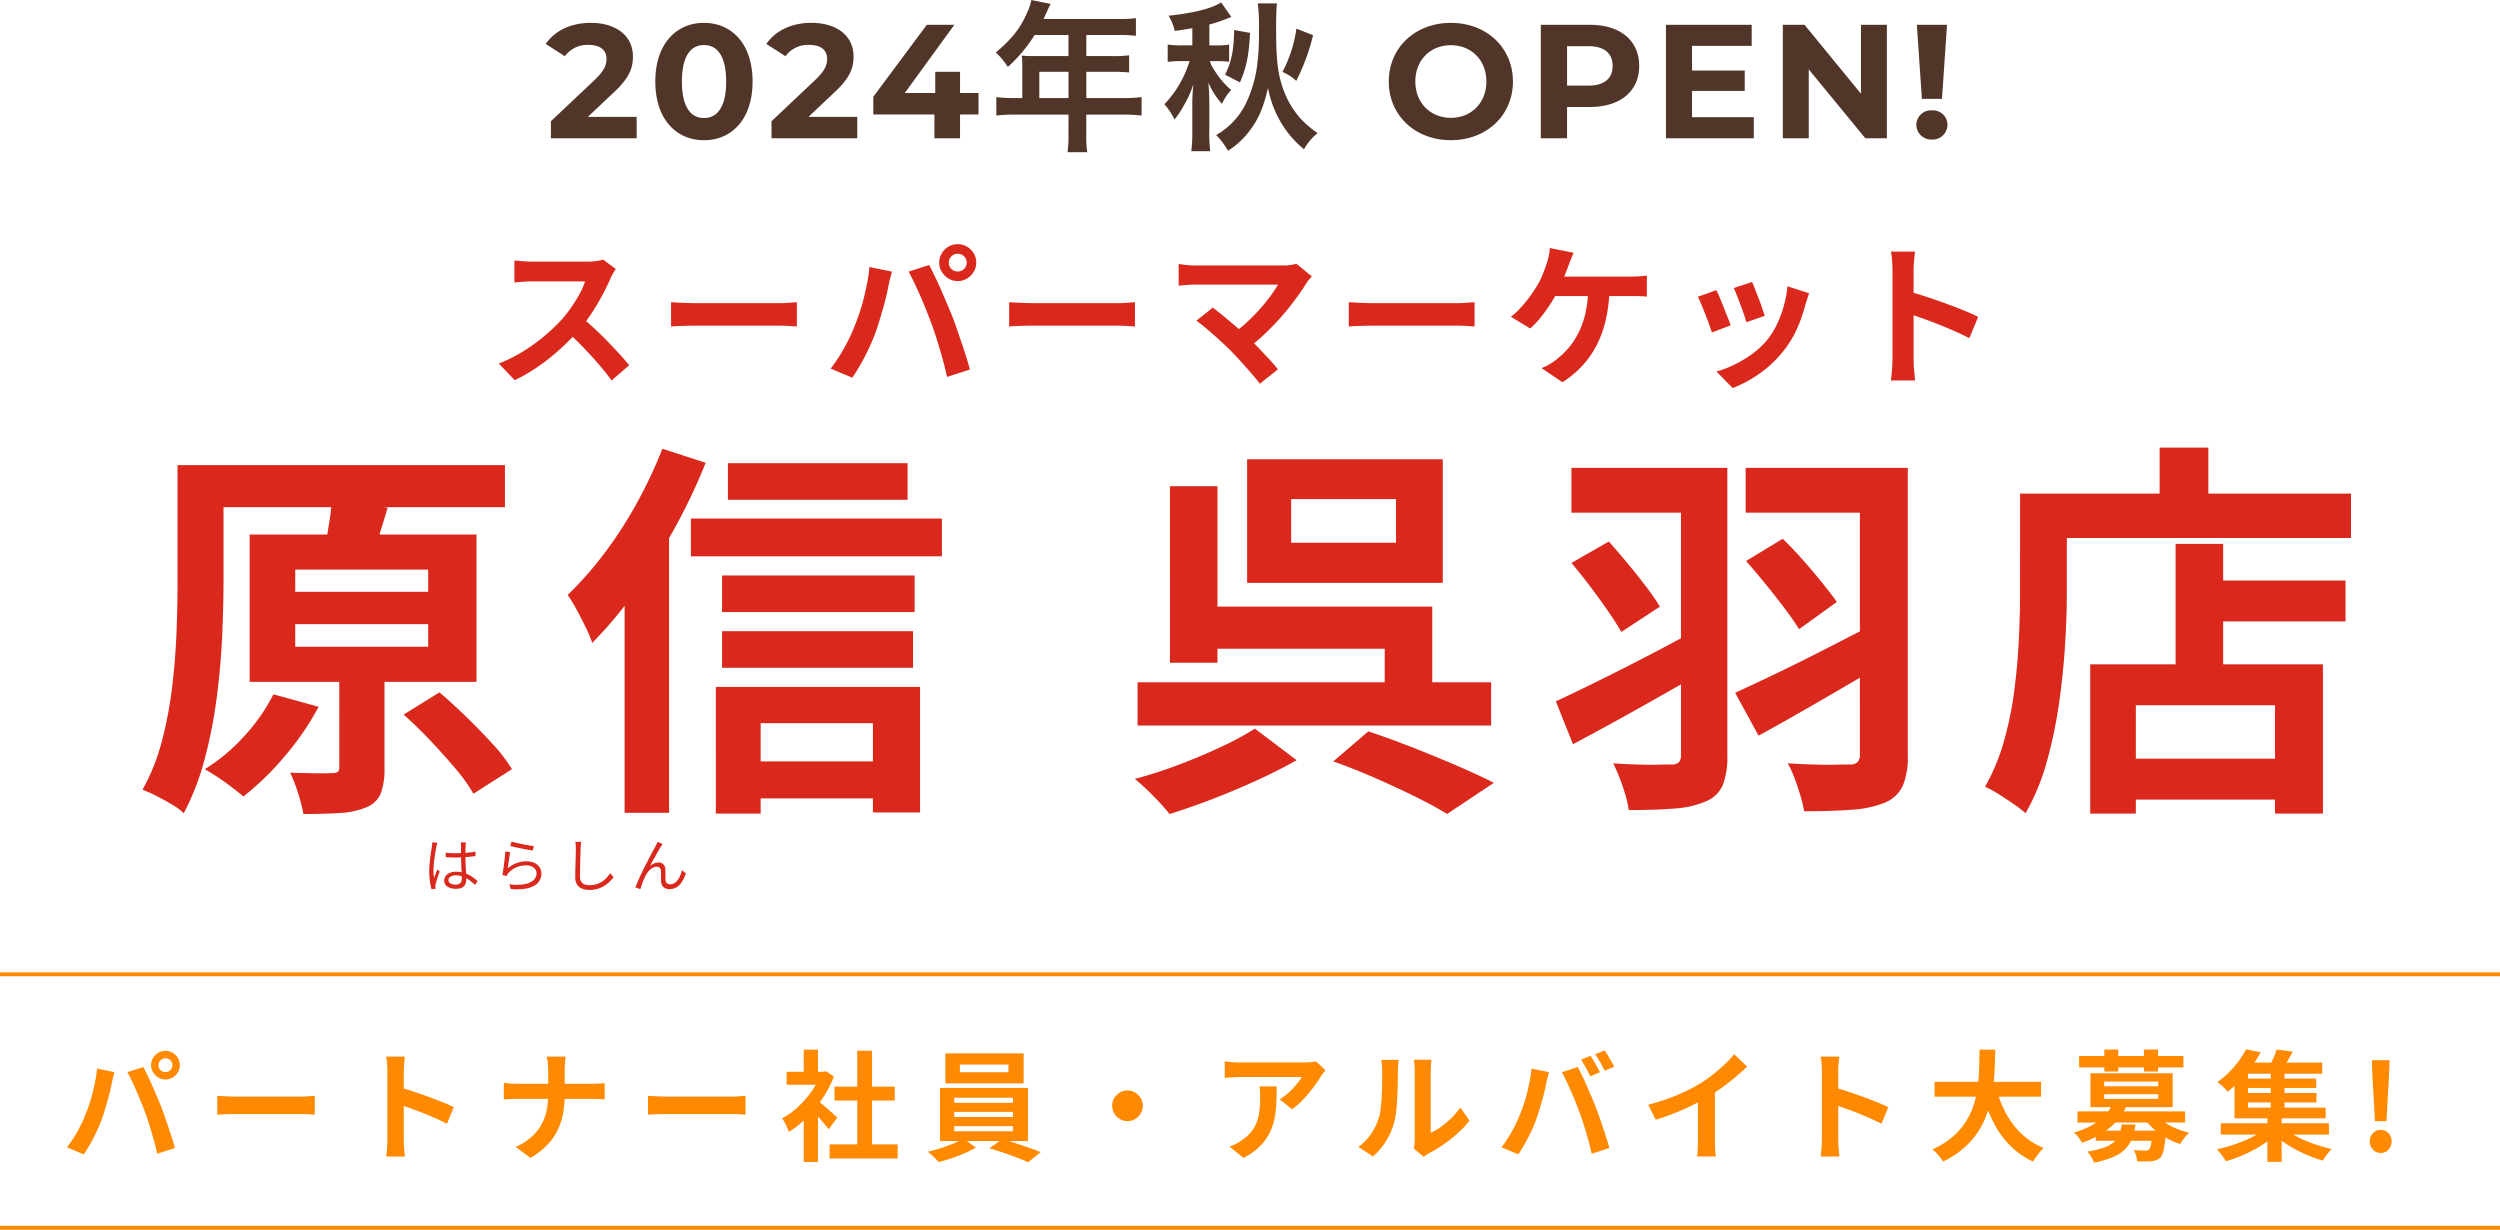
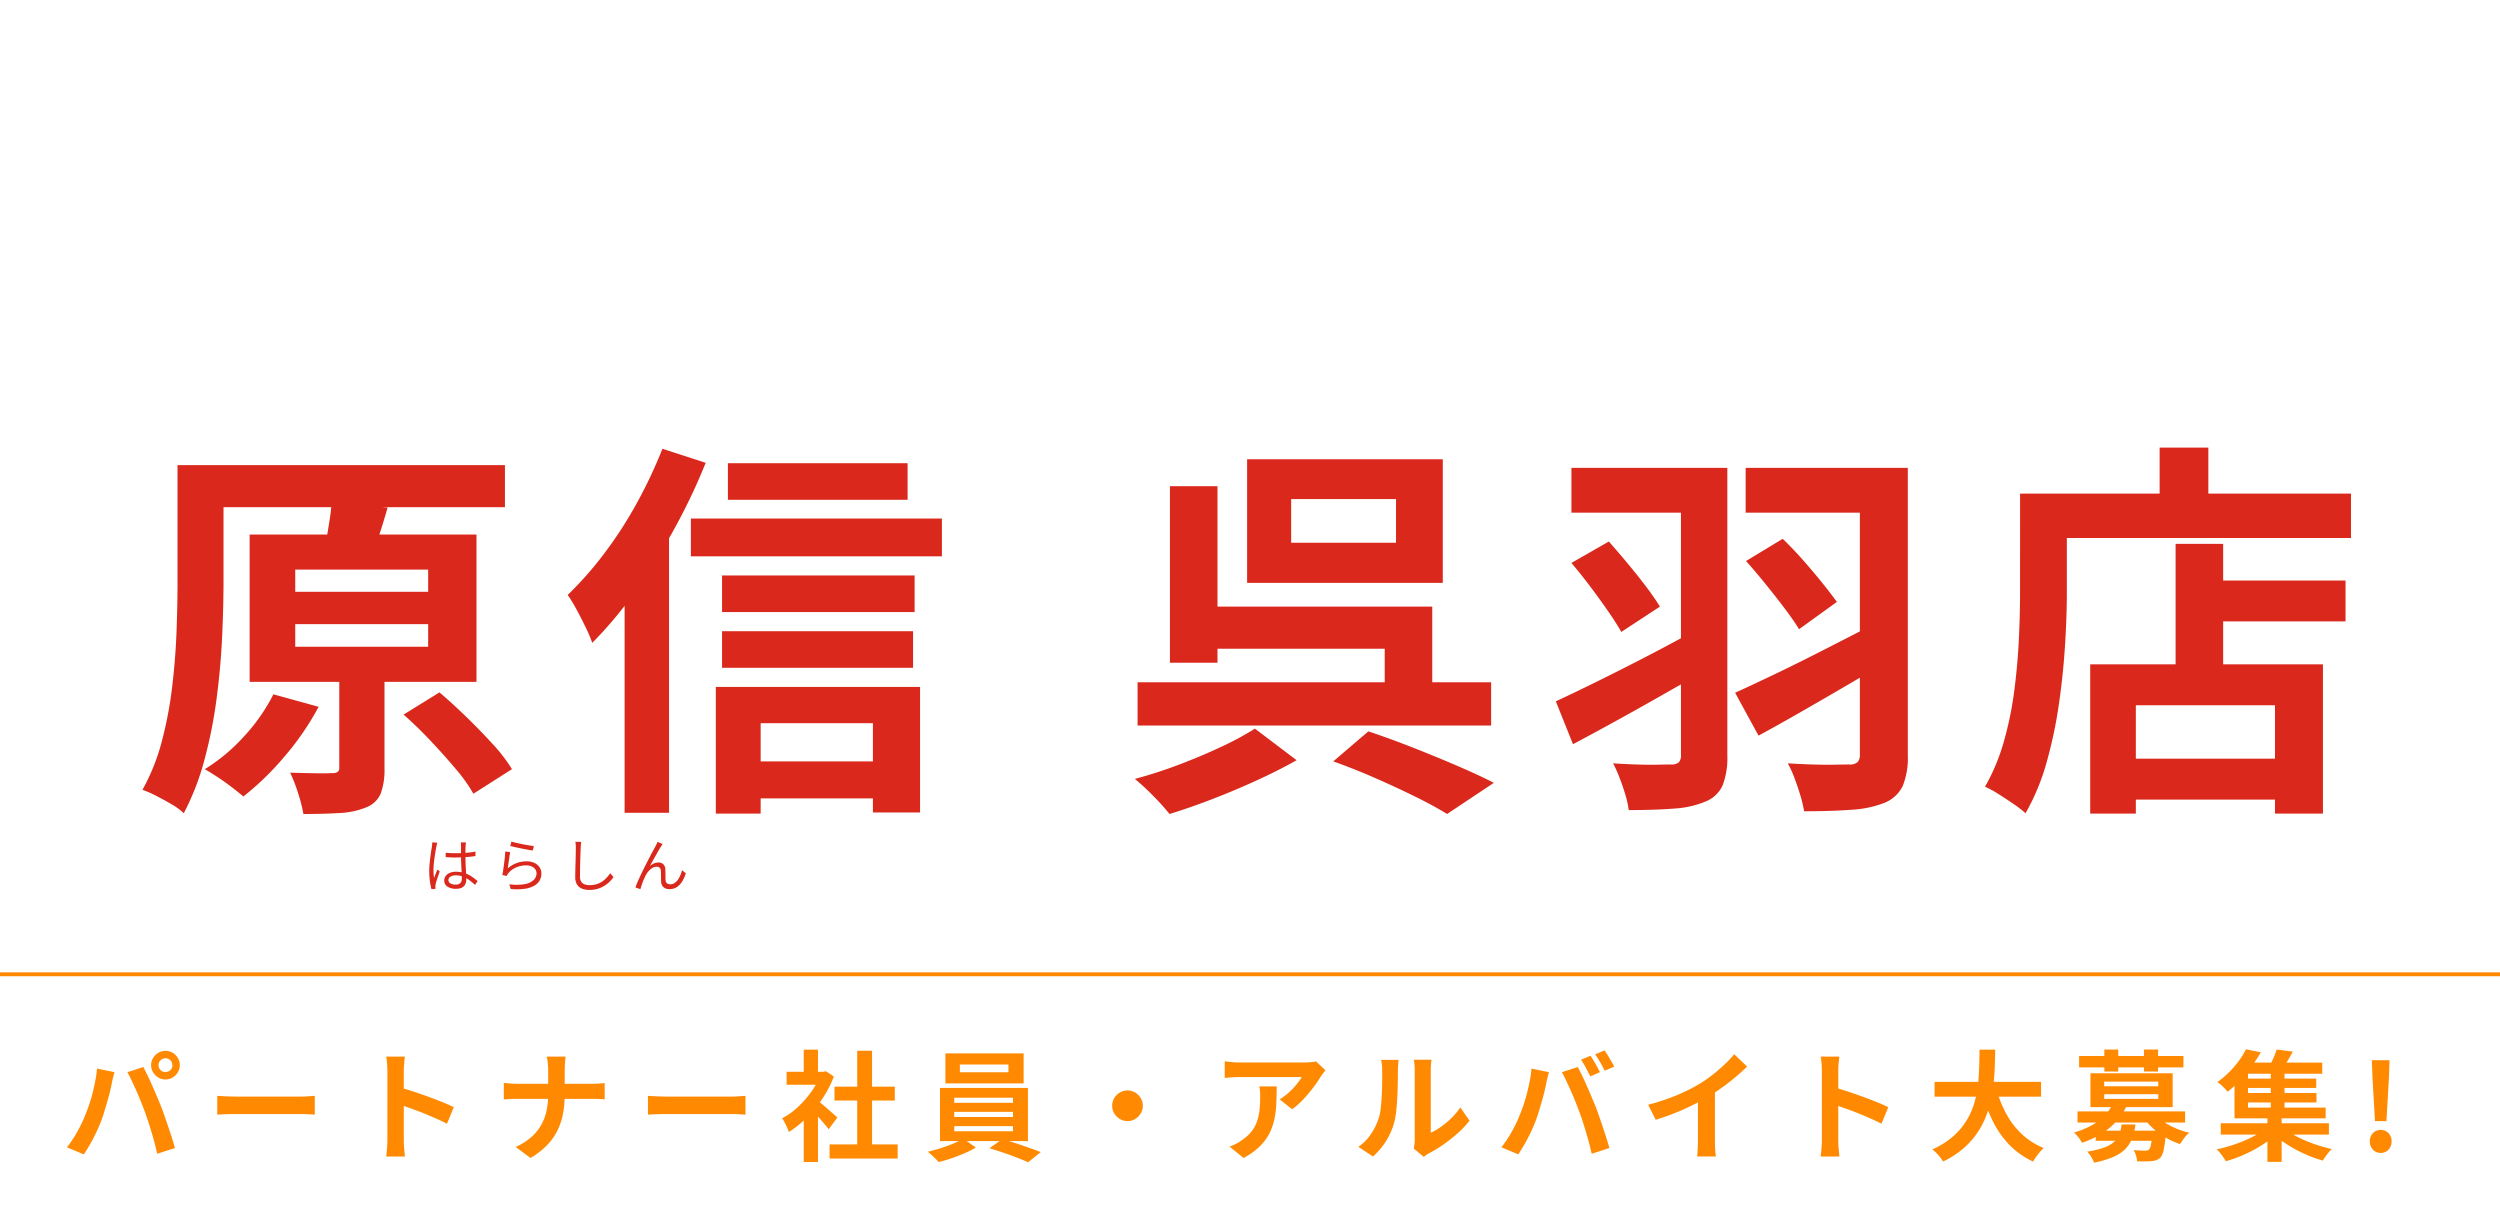
<svg xmlns="http://www.w3.org/2000/svg" width="647.779" height="318.645" viewBox="0 0 647.779 318.645">
  <defs>
    <style>.a{fill:#da291c;}.b{fill:#ff8901;}.c{fill:#513529;}</style>
  </defs>
  <g transform="translate(-7257 -1179.174)">
-     <path class="a" d="M-162.44-27.12q-.24.36-.7,1.12a8.54,8.54,0,0,0-.7,1.4q-.84,1.88-2.06,4.2t-2.76,4.66a46.112,46.112,0,0,1-3.26,4.38,66.721,66.721,0,0,1-4.94,4.98,54.121,54.121,0,0,1-5.68,4.52,43.552,43.552,0,0,1-6.1,3.54l-4.12-4.32a37.211,37.211,0,0,0,6.28-3.12,46.906,46.906,0,0,0,5.64-4.08,46.691,46.691,0,0,0,4.48-4.28,35.965,35.965,0,0,0,2.5-3.24,38.16,38.16,0,0,0,2.1-3.42,17.339,17.339,0,0,0,1.36-3.14h-13.56q-.84,0-1.76.06t-1.74.12q-.82.06-1.26.1v-5.68q.6.04,1.48.12t1.78.12q.9.04,1.5.04h14.12a16.877,16.877,0,0,0,2.42-.16,10.4,10.4,0,0,0,1.7-.36Zm-8.96,12.44q1.56,1.24,3.32,2.88t3.48,3.4q1.72,1.76,3.18,3.38t2.46,2.82l-4.56,3.96Q-165-.28-166.9-2.48t-4-4.38Q-173-9.04-175.16-11Zm23.28-3.84,1.84.1q1.12.06,2.34.1t2.26.04h21.48q1.4,0,2.64-.1t2.04-.14v6.28l-2.04-.12q-1.36-.08-2.64-.08h-21.48q-1.72,0-3.52.06t-2.92.14Zm71.96-10.24a2.17,2.17,0,0,0,.68,1.62,2.269,2.269,0,0,0,1.64.66,2.269,2.269,0,0,0,1.64-.66,2.17,2.17,0,0,0,.68-1.62,2.235,2.235,0,0,0-.68-1.64,2.235,2.235,0,0,0-1.64-.68,2.235,2.235,0,0,0-1.64.68A2.235,2.235,0,0,0-76.16-28.76Zm-2.48,0a4.616,4.616,0,0,1,.66-2.42,4.943,4.943,0,0,1,1.74-1.74,4.619,4.619,0,0,1,2.4-.64,4.619,4.619,0,0,1,2.4.64,4.943,4.943,0,0,1,1.74,1.74,4.616,4.616,0,0,1,.66,2.42,4.441,4.441,0,0,1-.66,2.36,5.171,5.171,0,0,1-1.74,1.74,4.512,4.512,0,0,1-2.4.66,4.512,4.512,0,0,1-2.4-.66,5.171,5.171,0,0,1-1.74-1.74A4.441,4.441,0,0,1-78.64-28.76Zm-21.88,16.32q.68-1.68,1.3-3.54t1.1-3.84q.48-1.98.86-3.94a36.151,36.151,0,0,0,.54-3.88l5.84,1.2q-.16.56-.36,1.32t-.36,1.48q-.16.72-.24,1.2-.2,1.04-.56,2.52t-.84,3.14q-.48,1.66-.98,3.32t-1.02,3.06q-.72,1.92-1.7,4t-2.08,4q-1.1,1.92-2.14,3.44l-5.6-2.36a42.712,42.712,0,0,0,3.58-5.48A43.8,43.8,0,0,0-100.52-12.44Zm19.76-.84q-.6-1.6-1.32-3.4t-1.52-3.6q-.8-1.8-1.56-3.4t-1.4-2.76l5.32-1.72q.6,1.16,1.4,2.8t1.6,3.46q.8,1.82,1.56,3.62t1.36,3.24q.52,1.32,1.14,3.12t1.28,3.74q.66,1.94,1.24,3.78t.98,3.32L-76.6.84q-.52-2.36-1.2-4.8t-1.42-4.8Q-79.96-11.12-80.76-13.28Zm20.24-5.24,1.84.1q1.12.06,2.34.1t2.26.04H-32.6q1.4,0,2.64-.1t2.04-.14v6.28l-2.04-.12q-1.36-.08-2.64-.08H-54.08q-1.72,0-3.52.06t-2.92.14ZM17.92-25.2q-.44.48-.78.88a6.035,6.035,0,0,0-.58.8q-1.2,1.92-2.84,4.16t-3.64,4.52q-2,2.28-4.22,4.4A45.093,45.093,0,0,1,1.28-6.6l-3.96-3.72A31.535,31.535,0,0,0,1.1-13.34Q2.88-15,4.42-16.72t2.74-3.36q1.2-1.64,2-3H-12q-.8,0-1.7.04t-1.7.12l-1.2.12v-5.6q.52.04,1.34.16t1.7.16q.88.04,1.56.04H10.2a12.526,12.526,0,0,0,3.72-.44ZM-3.2-6.04q-.88-.88-2.02-1.94t-2.36-2.14Q-8.8-11.2-9.94-12.14T-12-13.72l4.24-3.4q.8.6,1.9,1.48t2.34,1.92Q-2.28-12.68-1-11.56t2.44,2.2Q2.76-8.08,4.18-6.6T6.9-3.72q1.3,1.4,2.22,2.6L4.44,2.6Q3.6,1.48,2.3-.02T-.44-3.12Q-1.88-4.72-3.2-6.04ZM27.48-18.52l1.84.1q1.12.06,2.34.1t2.26.04H55.4q1.4,0,2.64-.1t2.04-.14v6.28l-2.04-.12q-1.36-.08-2.64-.08H33.92q-1.72,0-3.52.06t-2.92.14Zm58.28-12.8q-.36.76-.72,1.68t-.6,1.56q-.36,1-.86,2.24t-1.04,2.5q-.54,1.26-1.1,2.3a32.669,32.669,0,0,1-1.9,3.26,40.72,40.72,0,0,1-2.42,3.32,20.761,20.761,0,0,1-2.64,2.74l-5-3.04a13.555,13.555,0,0,0,2.06-1.8q.98-1.04,1.88-2.16t1.66-2.22q.76-1.1,1.32-2.06a19.946,19.946,0,0,0,1.38-2.84q.58-1.48.94-2.6a14.706,14.706,0,0,0,.58-2.1,13.32,13.32,0,0,0,.26-2.02Zm-6.32,6.16h21.12q.8,0,2-.06a19,19,0,0,0,2.16-.22v5.48q-1.12-.12-2.3-.14t-1.86-.02H79Zm15.6,2.88a40.067,40.067,0,0,1-.92,8.14,28.363,28.363,0,0,1-2.38,6.7,24.212,24.212,0,0,1-3.78,5.42A24.967,24.967,0,0,1,82.84,2.2l-5.4-3.64a16.7,16.7,0,0,0,2.08-1.02,12.426,12.426,0,0,0,1.72-1.18,21.209,21.209,0,0,0,3.18-3.02,19.573,19.573,0,0,0,2.6-3.96,22.588,22.588,0,0,0,1.8-5.14,30.824,30.824,0,0,0,.7-6.52ZM132-23.76q.28.64.74,1.82t.98,2.52q.52,1.34.92,2.54t.64,1.88l-4.8,1.68a16.692,16.692,0,0,0-.56-1.92q-.4-1.16-.88-2.46t-.96-2.5q-.48-1.2-.84-2Zm14.76,2.92q-.32.96-.54,1.64t-.42,1.28a38.342,38.342,0,0,1-2.08,6.06,26.743,26.743,0,0,1-3.36,5.66,29.8,29.8,0,0,1-6.34,6.1,31.419,31.419,0,0,1-7.06,3.82l-4.2-4.28a27.113,27.113,0,0,0,4.64-1.78,29.889,29.889,0,0,0,4.72-2.86,20.89,20.89,0,0,0,3.92-3.72,20.712,20.712,0,0,0,2.42-3.94,28.751,28.751,0,0,0,1.76-4.76,29.618,29.618,0,0,0,.94-5.02Zm-24.04-.8q.4.76.9,1.96t1.02,2.52q.52,1.32,1.02,2.56t.78,2.08l-4.88,1.84q-.24-.8-.7-2.08t-1.02-2.7q-.56-1.42-1.06-2.62a18.354,18.354,0,0,0-.86-1.84Zm45.64,17.8v-23q0-1.04-.1-2.4a20.989,20.989,0,0,0-.3-2.4h6.24q-.12,1.04-.24,2.3t-.12,2.5v23q0,.56.04,1.58t.16,2.1q.12,1.08.16,1.92h-6.24q.16-1.2.28-2.8T168.36-3.84Zm4.28-17.44q2,.52,4.48,1.34t5,1.74q2.52.92,4.74,1.82t3.7,1.66L188.28-9.2q-1.68-.88-3.72-1.78t-4.14-1.74q-2.1-.84-4.12-1.56t-3.66-1.28Z" transform="translate(7579 1276)" />
    <path class="a" d="M-270.832-81.305h77.669V-70.4h-77.669Zm-7.171,0h11.918v30q0,6.565-.353,14.342t-1.414,15.958A121.957,121.957,0,0,1-270.983-5.1a66.083,66.083,0,0,1-5.4,13.988,15.543,15.543,0,0,0-3.081-2.272q-1.969-1.162-4.04-2.222a26.489,26.489,0,0,0-3.586-1.565,53.587,53.587,0,0,0,5.05-12.675,103.287,103.287,0,0,0,2.677-14.241q.858-7.322,1.111-14.292T-278-51.308ZM-247.5-40.1v5.858h34.441V-40.1Zm0-14.14v5.757h34.441v-5.757Zm-11.817-9.09h58.782v38.178h-58.782Zm23.23,33.128h11.716V-2.727a17.926,17.926,0,0,1-.96,6.464,6.614,6.614,0,0,1-3.788,3.636,20.749,20.749,0,0,1-6.868,1.464q-4.04.253-9.393.253a41.752,41.752,0,0,0-1.363-5.353,41.489,41.489,0,0,0-2.071-5.353q3.333.1,6.565.152t4.242-.051a2.683,2.683,0,0,0,1.515-.3,1.452,1.452,0,0,0,.4-1.212Zm-2.02-41.107,14.544,1.01q-1.111,3.838-2.171,7.12T-227.5-57.57l-12.524-1.313q.4-1.818.758-4.04t.707-4.393A38.171,38.171,0,0,0-238.107-71.306Zm18.685,54.641,9.292-5.757q3.333,2.828,6.969,6.363t6.818,7.019a41.767,41.767,0,0,1,5,6.515l-10,6.363a41.371,41.371,0,0,0-4.646-6.514q-3.03-3.586-6.514-7.272T-219.423-16.665Zm-33.734-5.252,11.716,3.232a71.323,71.323,0,0,1-8.837,12.877A72.621,72.621,0,0,1-260.934,4.545q-1.212-1.01-2.979-2.374T-267.6-.454q-1.919-1.263-3.333-2.071a47.087,47.087,0,0,0,10.2-8.534A47.979,47.979,0,0,0-253.156-21.917ZM-135.391-81.81h46.561v9.494h-46.561Zm-1.515,29.088h49.894v9.494h-49.894Zm0,14.443h49.49v9.494h-49.49Zm4.747,33.734h40.3v9.6h-40.3Zm-12.827-62.923h65.044v9.8h-65.044Zm6.464,43.632H-85.6V8.686H-97.818V-14.443h-29.088V8.989h-11.615Zm-13.837-61.711,11.211,3.636a154.664,154.664,0,0,1-8.131,17.119,168.04,168.04,0,0,1-10.1,16.16,103.469,103.469,0,0,1-11.161,13.382,34.934,34.934,0,0,0-1.616-3.838q-1.111-2.323-2.424-4.747a37.7,37.7,0,0,0-2.323-3.838,90.652,90.652,0,0,0,9.443-10.706,106.725,106.725,0,0,0,8.434-13.029A122.339,122.339,0,0,0-152.358-85.547Zm-9.8,27.876,11.514-11.514V8.787h-11.514ZM-29.239-25.048H62.368v11.211H-29.239Zm8.383-50.8H-8.534V-30.1H-20.856Zm31.411,3.333v11.312H37.724V-72.518ZM-.858-82.82h50.7V-50.8H-.858ZM-14.291-44.642H47.117v25.856H34.795V-33.734H-14.291Zm35.754,40.1,9.09-7.777Q36.31-10.4,42.319-8.03t11.413,4.7q5.4,2.323,9.343,4.343L50.955,9.09Q47.723,7.07,42.925,4.7T32.623-.1Q27.119-2.525,21.463-4.545Zm-20.3-8.484L11.969-4.848Q7.525-2.323,1.818.3T-9.8,5.2Q-15.705,7.474-20.957,9.09a59.488,59.488,0,0,0-4.141-4.6A61.343,61.343,0,0,0-29.946,0,116.994,116.994,0,0,0-18.685-3.636q5.908-2.222,11.16-4.7A75.376,75.376,0,0,0,1.162-13.029ZM83.173-80.6h36.562v11.615H83.173Zm28.381,0h12.019V-6.161a20.154,20.154,0,0,1-1.212,7.828,8.13,8.13,0,0,1-4.444,4.191,24.61,24.61,0,0,1-8.03,1.818q-4.9.4-11.868.4a24.06,24.06,0,0,0-.858-3.939Q96.505,1.919,95.647-.3A34.416,34.416,0,0,0,93.98-4.04q3.03.2,6.06.3t5.454.051q2.424-.051,3.434-.051A2.934,2.934,0,0,0,111-4.293a2.754,2.754,0,0,0,.555-1.97ZM79.133-20.1q4.343-2.02,10.1-4.848t12.221-6.161q6.464-3.333,12.726-6.767l3.131,10.1q-5.656,3.232-11.615,6.616T94.132-14.7q-5.605,3.081-10.555,5.707ZM128.32-80.6h35.552v11.615H128.32Zm29.593,0h12.423V-6.161a19.438,19.438,0,0,1-1.313,7.979,8.923,8.923,0,0,1-4.646,4.343,27.456,27.456,0,0,1-8.484,1.818q-5.151.4-12.423.4a34.323,34.323,0,0,0-.96-4.04Q141.854,2.121,141-.152a28.629,28.629,0,0,0-1.768-3.888q3.131.2,6.413.3t5.858.051q2.575-.051,3.686-.051a2.957,2.957,0,0,0,2.121-.606,2.787,2.787,0,0,0,.606-2.02ZM128.421-56.459l9.494-5.757q2.626,2.525,5.252,5.5t4.949,5.858q2.323,2.879,3.838,5l-9.8,7.07q-1.414-2.323-3.737-5.4T133.471-50.5Q130.845-53.732,128.421-56.459Zm-45.248.5,9.7-5.555q2.323,2.626,4.848,5.656t4.747,5.959a63.559,63.559,0,0,1,3.636,5.252l-10,6.565q-1.313-2.323-3.484-5.454t-4.646-6.414Q85.5-53.227,83.173-55.954Zm42.42,33.633q4.444-2.02,10.352-4.848t12.625-6.262q6.717-3.434,13.181-6.767l3.03,9.9q-5.555,3.333-11.362,6.717t-11.363,6.565q-5.555,3.182-10.4,5.808ZM245.581-51.409h38.178v10.6H245.581ZM223.967-5.252h47.47V5.353h-47.47ZM239.723-60.9h12.322v37.471H239.723ZM217.6-29.694h60.3V8.989H265.479V-19.089H229.422V8.989H217.6ZM235.583-85.85h12.625v18.483H235.583Zm-30.3,11.918h79.891v11.514H205.283Zm-5.858,0h12.12V-48.48q0,6.161-.454,13.584t-1.565,15.251a116.945,116.945,0,0,1-3.182,15.2,57.973,57.973,0,0,1-5.5,13.332,30.615,30.615,0,0,0-3.081-2.373q-1.97-1.363-3.99-2.626a26.349,26.349,0,0,0-3.434-1.868A52.229,52.229,0,0,0,195.284-9.9a91.19,91.19,0,0,0,2.676-13.231q.858-6.767,1.161-13.281t.3-12.069Z" transform="translate(7581 1381)" />
    <path class="a" d="M-28.515-8.865q.645.06,1.26.09t1.29.03q1.35,0,2.685-.1a21.531,21.531,0,0,0,2.475-.33v1.155q-1.2.2-2.528.285t-2.663.1q-.645,0-1.252-.03t-1.267-.075Zm5.25-2.685q-.03.225-.052.45t-.038.45q-.015.27-.03.69t-.015.892v.923q0,.855.03,1.71T-23.3-4.77q.045.81.083,1.523t.038,1.3a3.131,3.131,0,0,1-.128.885,2.111,2.111,0,0,1-.42.78,2,2,0,0,1-.8.547,3.369,3.369,0,0,1-1.253.2,3.975,3.975,0,0,1-2.317-.57,1.826,1.826,0,0,1-.8-1.575,1.937,1.937,0,0,1,.368-1.148,2.466,2.466,0,0,1,1.05-.817,4.152,4.152,0,0,1,1.673-.3,6.726,6.726,0,0,1,1.762.218,7.5,7.5,0,0,1,1.485.57,8.853,8.853,0,0,1,1.253.78q.57.428,1.05.848l-.66,1A13.457,13.457,0,0,0-22.478-1.83,7.23,7.23,0,0,0-24.1-2.7a5.042,5.042,0,0,0-1.785-.315,2.557,2.557,0,0,0-1.388.338,1.008,1.008,0,0,0-.532.878.971.971,0,0,0,.51.877,2.529,2.529,0,0,0,1.32.308,1.961,1.961,0,0,0,1-.21,1.141,1.141,0,0,0,.5-.57,2.319,2.319,0,0,0,.142-.855q0-.4-.03-1.1t-.075-1.507q-.045-.818-.075-1.673t-.03-1.605v-2.505q0-.2-.015-.457t-.045-.457Zm-7.41.09q-.045.12-.1.307t-.09.383q-.037.2-.068.33-.09.42-.187,1t-.2,1.245q-.1.668-.187,1.35t-.128,1.313q-.045.63-.045,1.14,0,.54.038,1.035t.112,1.05q.12-.345.27-.735t.308-.78q.157-.39.278-.69l.615.48q-.18.51-.4,1.148t-.4,1.215a8.822,8.822,0,0,0-.263.952q-.03.15-.052.345a1.5,1.5,0,0,0-.007.33q0,.105.007.255t.022.27l-1.05.075a16.348,16.348,0,0,1-.4-2.017,19.387,19.387,0,0,1-.173-2.723q0-.84.083-1.747T-32.5-7.71q.113-.87.225-1.6t.188-1.192q.03-.255.06-.54a5.042,5.042,0,0,0,.03-.525Zm19.2-.3q.48.15,1.253.33t1.635.352q.862.173,1.643.3t1.275.172L-5.955-9.45q-.42-.06-1.028-.165t-1.3-.24q-.69-.135-1.365-.277t-1.23-.27q-.555-.128-.9-.217Zm-.33,2.73q-.075.39-.157.952L-12.135-6.9q-.09.615-.165,1.17t-.135.915A7.4,7.4,0,0,1-10.118-6.2a7.5,7.5,0,0,1,2.573-.442,4.579,4.579,0,0,1,2.01.413A3.292,3.292,0,0,1-4.2-5.108a2.8,2.8,0,0,1,.48,1.6,3.667,3.667,0,0,1-.457,1.822A3.666,3.666,0,0,1-5.6-.315,7.165,7.165,0,0,1-8.07.472a15.336,15.336,0,0,1-3.6.052L-12.03-.7A12.965,12.965,0,0,0-8.085-.728a4.586,4.586,0,0,0,2.332-1.05A2.363,2.363,0,0,0-4.98-3.54a1.741,1.741,0,0,0-.345-1.065,2.3,2.3,0,0,0-.937-.727A3.321,3.321,0,0,0-7.62-5.595a6.459,6.459,0,0,0-2.663.532A5.467,5.467,0,0,0-12.27-3.585a2.453,2.453,0,0,0-.27.382,3.542,3.542,0,0,0-.18.367l-1.11-.27q.09-.42.18-1.013t.18-1.275q.09-.682.172-1.372t.143-1.327q.06-.638.09-1.1ZM6.6-11.685q-.06.375-.09.757t-.045.757q-.03.63-.06,1.56t-.06,1.972Q6.315-5.595,6.3-4.56T6.285-2.7A2.433,2.433,0,0,0,6.6-1.38a1.73,1.73,0,0,0,.87.7,3.588,3.588,0,0,0,1.275.21A6.068,6.068,0,0,0,10.59-.728a5.56,5.56,0,0,0,1.47-.7,6.5,6.5,0,0,0,1.148-1,11.189,11.189,0,0,0,.908-1.14l.855,1.02a10.07,10.07,0,0,1-.953,1.117A7.624,7.624,0,0,1,12.69-.36a7.241,7.241,0,0,1-1.762.81A7.377,7.377,0,0,1,8.7.765,5.059,5.059,0,0,1,6.81.435,2.651,2.651,0,0,1,5.52-.63a3.608,3.608,0,0,1-.465-1.95q0-.675.015-1.492T5.115-5.76q.03-.87.045-1.7T5.19-9q.015-.705.015-1.17,0-.42-.03-.81a7.069,7.069,0,0,0-.09-.72ZM27.7-11.13q-.09.12-.218.323t-.262.412q-.255.375-.608,1L25.86-8.062q-.405.712-.788,1.4T24.4-5.415a3.481,3.481,0,0,1,1.118-.712,3.163,3.163,0,0,1,1.118-.218,1.721,1.721,0,0,1,1.237.465A1.871,1.871,0,0,1,28.4-4.53q.015.45.022.952t.007.975q0,.472.03.847a1.045,1.045,0,0,0,.39.817,1.378,1.378,0,0,0,.825.248,1.96,1.96,0,0,0,1.118-.337,3.341,3.341,0,0,0,.885-.893,5.982,5.982,0,0,0,.637-1.2,10.353,10.353,0,0,0,.405-1.23l.99.81a9.768,9.768,0,0,1-.96,2.122A4.55,4.55,0,0,1,31.372.03a3.388,3.388,0,0,1-1.9.525A2.39,2.39,0,0,1,28.208.262a1.7,1.7,0,0,1-.675-.727A2.474,2.474,0,0,1,27.3-1.35q-.015-.435-.022-.945t-.007-1q0-.495-.03-.9a1.148,1.148,0,0,0-.308-.773,1.065,1.065,0,0,0-.787-.278,2.161,2.161,0,0,0-1.163.352,4.241,4.241,0,0,0-1.02.908,5.582,5.582,0,0,0-.743,1.155q-.165.33-.367.795t-.383.96q-.18.495-.323.93T21.93.57L20.64.12q.27-.765.7-1.74t.945-2.048Q22.8-4.74,23.34-5.8t1.028-2q.487-.937.877-1.65t.585-1.073q.135-.27.278-.548t.278-.608Z" transform="translate(7401 1409)" />
    <path class="b" d="M-278.349-22.289a1.682,1.682,0,0,0,.527,1.255,1.759,1.759,0,0,0,1.271.512,1.759,1.759,0,0,0,1.271-.512,1.682,1.682,0,0,0,.527-1.255,1.732,1.732,0,0,0-.527-1.271,1.732,1.732,0,0,0-1.271-.527,1.732,1.732,0,0,0-1.271.527A1.732,1.732,0,0,0-278.349-22.289Zm-1.922,0a3.577,3.577,0,0,1,.512-1.876,3.831,3.831,0,0,1,1.349-1.348,3.58,3.58,0,0,1,1.86-.5,3.58,3.58,0,0,1,1.86.5,3.831,3.831,0,0,1,1.348,1.348,3.577,3.577,0,0,1,.512,1.876,3.442,3.442,0,0,1-.512,1.829,4.008,4.008,0,0,1-1.348,1.349,3.5,3.5,0,0,1-1.86.511,3.5,3.5,0,0,1-1.86-.511,4.008,4.008,0,0,1-1.349-1.349A3.442,3.442,0,0,1-280.271-22.289ZM-297.228-9.641q.527-1.3,1.008-2.744t.853-2.976q.372-1.535.666-3.053a28.015,28.015,0,0,0,.419-3.007l4.526.93q-.124.434-.279,1.023t-.279,1.147q-.124.558-.186.93-.155.806-.434,1.953T-291.586-13q-.372,1.287-.759,2.573t-.79,2.372q-.558,1.488-1.318,3.1t-1.612,3.1q-.852,1.488-1.659,2.666l-4.34-1.829a33.1,33.1,0,0,0,2.775-4.247A33.947,33.947,0,0,0-297.228-9.641Zm15.314-.651q-.465-1.24-1.023-2.635t-1.178-2.79q-.62-1.395-1.209-2.635t-1.085-2.139l4.123-1.333q.465.9,1.085,2.17t1.24,2.681q.62,1.411,1.209,2.806t1.054,2.511q.4,1.023.884,2.418t.992,2.9q.511,1.5.961,2.929t.759,2.573L-278.69.651q-.4-1.829-.93-3.72t-1.1-3.72Q-281.294-8.618-281.914-10.292Zm18.786-4.061,1.426.077q.868.047,1.813.078t1.751.031h16.647q1.085,0,2.046-.078t1.581-.108v4.867l-1.581-.093q-1.054-.062-2.046-.062h-16.647q-1.333,0-2.728.046t-2.263.109Zm44.082,11.377V-20.8q0-.806-.077-1.86a16.267,16.267,0,0,0-.232-1.86h4.836q-.093.806-.186,1.782T-214.8-20.8V-2.976q0,.434.031,1.225t.124,1.628q.093.837.124,1.488h-4.836q.124-.93.217-2.17T-219.046-2.976Zm3.317-13.516q1.55.4,3.472,1.039t3.875,1.348q1.953.713,3.674,1.411t2.867,1.286l-1.767,4.278q-1.3-.682-2.883-1.38T-209.7-9.858q-1.628-.651-3.193-1.209t-2.837-.992Zm38.347-4.4q0-.775-.093-1.844a8.88,8.88,0,0,0-.31-1.782h4.929a16.256,16.256,0,0,0-.186,1.813q-.062,1.1-.062,1.845v6.107a27.661,27.661,0,0,1-.4,4.821,17.253,17.253,0,0,1-1.38,4.355,15.044,15.044,0,0,1-2.7,3.906,19.929,19.929,0,0,1-4.387,3.41l-3.844-2.852a16.032,16.032,0,0,0,4.076-2.573,12.262,12.262,0,0,0,2.589-3.193,12.959,12.959,0,0,0,1.364-3.72,20.828,20.828,0,0,0,.4-4.154v-6.138Zm-11.5,3.193,1.612.139q.9.077,1.829.077h19.313q1.085,0,2-.062t1.38-.124v4.216q-.465-.031-1.473-.078t-1.937-.046h-19.158q-1.023,0-1.922.046t-1.643.109Zm37.355,3.348,1.426.077q.868.047,1.814.078t1.751.031h16.647q1.085,0,2.046-.078t1.581-.108v4.867l-1.581-.093q-1.054-.062-2.046-.062h-16.647q-1.333,0-2.728.046t-2.263.109ZM-104.47-1.767h17.639V1.891H-104.47ZM-103.2-16.74h15.624v3.6H-103.2Zm5.89-9.3h3.844V0h-3.844Zm-18.29,5.456h10.137v3.348H-115.6Zm4.433,10.571,3.689-4.4V2.79h-3.689Zm0-16.306h3.689v7.285h-3.689Zm3.286,12.958a12.977,12.977,0,0,1,1.193.915q.759.635,1.628,1.395t1.581,1.395q.713.636,1.023.915L-104.687-5.7q-.465-.589-1.132-1.379t-1.41-1.627q-.744-.837-1.457-1.581t-1.209-1.24Zm1.085-7.223h.713l.651-.155,2.077,1.364a27.728,27.728,0,0,1-3.007,5.782,32.638,32.638,0,0,1-4.092,4.944,26.793,26.793,0,0,1-4.557,3.658,9.9,9.9,0,0,0-.48-1.193q-.326-.7-.651-1.333a5.53,5.53,0,0,0-.635-1.008,18.821,18.821,0,0,0,4.092-2.929,25.844,25.844,0,0,0,3.5-4,19.011,19.011,0,0,0,2.387-4.48Zm36.084-1.891v2.015h12.586v-2.015Zm-3.751-2.883h20.274v7.781H-74.462ZM-72.168-10.2v1.333h15.221V-10.2Zm0,3.689v1.333h15.221V-6.51Zm0-7.347v1.3h15.221v-1.3ZM-75.857-16.4h22.785V-2.635H-75.857Zm6.014,13.113,3.286,2.325A24.353,24.353,0,0,1-69.455.5q-1.659.713-3.41,1.317A34.405,34.405,0,0,1-76.2,2.79q-.527-.589-1.348-1.364t-1.473-1.3q1.643-.372,3.379-.93t3.286-1.209A16.494,16.494,0,0,0-69.843-3.286Zm6.789,2.511L-59.768-3.1q1.643.4,3.472,1.008t3.549,1.209q1.721.6,2.992,1.1l-3.286,2.635q-1.209-.558-2.93-1.225T-59.535.341Q-61.38-.279-63.054-.775ZM-27.28-15.748a3.744,3.744,0,0,1,2,.543,4.277,4.277,0,0,1,1.426,1.426,3.744,3.744,0,0,1,.543,2A3.767,3.767,0,0,1-23.854-9.8a4.23,4.23,0,0,1-1.426,1.442,3.744,3.744,0,0,1-2,.542,3.767,3.767,0,0,1-1.984-.542A4.185,4.185,0,0,1-30.705-9.8a3.767,3.767,0,0,1-.542-1.984,3.744,3.744,0,0,1,.542-2,4.23,4.23,0,0,1,1.441-1.426A3.767,3.767,0,0,1-27.28-15.748Zm51.305-5.239q-.248.31-.62.791t-.589.821A30.537,30.537,0,0,1,20.925-16.6a39.072,39.072,0,0,1-2.6,3.1,19.565,19.565,0,0,1-2.945,2.619l-3.224-2.573a14.884,14.884,0,0,0,1.829-1.3,17.114,17.114,0,0,0,1.659-1.565q.76-.821,1.333-1.566a9.489,9.489,0,0,0,.883-1.333H1.705q-.961,0-1.829.062T-2.077-19v-4.309q.9.124,1.86.217T1.705-23H18.414q.434,0,1.054-.031t1.225-.093a4.5,4.5,0,0,0,.883-.155ZM11.377-16.8q0,2.294-.093,4.433a24.934,24.934,0,0,1-.512,4.108A14.772,14.772,0,0,1,9.44-4.526,13.222,13.222,0,0,1,6.913-1.178,17.7,17.7,0,0,1,2.79,1.736L-.837-1.209A12.157,12.157,0,0,0,.744-1.875,11.345,11.345,0,0,0,2.418-2.914a11.029,11.029,0,0,0,2.4-2.17,8.922,8.922,0,0,0,1.411-2.5,12.8,12.8,0,0,0,.682-2.945A30.253,30.253,0,0,0,7.1-14.012q0-.713-.031-1.379A8.976,8.976,0,0,0,6.882-16.8ZM46.9-.682q.093-.465.17-1.07a9.62,9.62,0,0,0,.077-1.225V-21.049a13.388,13.388,0,0,0-.109-1.829,7.266,7.266,0,0,0-.139-.837h4.619a7.007,7.007,0,0,0-.124.852,16,16,0,0,0-.093,1.845V-4.8A15.286,15.286,0,0,0,53.94-6.324a21.934,21.934,0,0,0,2.681-2.247,18.6,18.6,0,0,0,2.34-2.774l2.387,3.41A23.213,23.213,0,0,1,58.264-4.65a39.553,39.553,0,0,1-3.735,2.945A31.915,31.915,0,0,1,50.84.527a7.483,7.483,0,0,0-.806.512q-.31.232-.527.418ZM32.55-1.147A12.325,12.325,0,0,0,35.9-4.588,16.612,16.612,0,0,0,37.82-8.556a12.6,12.6,0,0,0,.512-2.526q.17-1.5.264-3.224t.109-3.41q.016-1.689.015-3.115a14.083,14.083,0,0,0-.077-1.6q-.078-.666-.2-1.255H43a2.7,2.7,0,0,0-.077.511q-.047.45-.093,1.054t-.046,1.256q0,1.364-.031,3.177t-.124,3.7q-.093,1.891-.279,3.58a20.112,20.112,0,0,1-.5,2.868,17.946,17.946,0,0,1-2.124,4.882,18.564,18.564,0,0,1-3.395,4.015ZM92.69-24.738q.4.558.853,1.333t.883,1.55q.434.775.713,1.364l-2.48,1.085q-.5-.961-1.147-2.185a21.726,21.726,0,0,0-1.271-2.124Zm3.658-1.4q.4.589.883,1.379t.915,1.55q.434.759.713,1.286l-2.48,1.054q-.465-.961-1.163-2.17T93.9-25.11ZM74.462-9.641q.527-1.3,1.007-2.744t.852-2.976q.372-1.535.667-3.053a28.016,28.016,0,0,0,.419-3.007l4.526.93q-.124.434-.279,1.023t-.279,1.147q-.124.558-.186.93-.155.806-.434,1.953T80.1-13q-.372,1.287-.759,2.573T78.554-8.06Q78-6.572,77.237-4.96t-1.612,3.1Q74.772-.372,73.966.806l-4.34-1.829A33.1,33.1,0,0,0,72.4-5.27,33.948,33.948,0,0,0,74.462-9.641Zm15.314-.651q-.465-1.24-1.023-2.635t-1.178-2.79q-.62-1.395-1.209-2.635t-1.085-2.139L89.4-21.824q.465.9,1.085,2.17t1.24,2.681q.62,1.411,1.209,2.806t1.054,2.511q.4,1.023.883,2.418t.992,2.9q.512,1.5.961,2.929t.76,2.573L93,.651q-.4-1.829-.93-3.72t-1.1-3.72Q90.4-8.618,89.776-10.292Zm17.856-1.767a54.249,54.249,0,0,0,7.579-2.526,45.09,45.09,0,0,0,5.968-3.023,33.821,33.821,0,0,0,3.239-2.278q1.627-1.287,3.069-2.651a26.007,26.007,0,0,0,2.434-2.6l3.348,3.193q-1.426,1.4-3.116,2.821T126.635-16.4q-1.829,1.3-3.627,2.387-1.767,1.023-3.953,2.108t-4.6,2.046q-2.418.961-4.867,1.7Zm12.9-3.565,4.4-1.023V-2.7q0,.682.031,1.488t.093,1.5a7.393,7.393,0,0,0,.155,1.069h-4.9q.062-.372.109-1.069t.077-1.5q.031-.806.031-1.488ZM152.644-2.976V-20.8q0-.806-.077-1.86a16.267,16.267,0,0,0-.232-1.86h4.836q-.093.806-.186,1.782t-.093,1.938V-2.976q0,.434.031,1.225t.124,1.628q.093.837.124,1.488h-4.836q.124-.93.217-2.17T152.644-2.976Zm3.317-13.516q1.55.4,3.472,1.039t3.875,1.348q1.953.713,3.674,1.411t2.867,1.286L168.082-7.13q-1.3-.682-2.883-1.38t-3.208-1.348q-1.628-.651-3.193-1.209t-2.837-.992Zm25.885-1.488h27.59v3.844h-27.59Zm15.934,1.55a30.238,30.238,0,0,0,2.573,6.6,20.794,20.794,0,0,0,4.077,5.363,18.331,18.331,0,0,0,5.688,3.627,8.583,8.583,0,0,0-.977,1.023q-.511.62-.992,1.286t-.791,1.194a20.685,20.685,0,0,1-6.122-4.309A24.011,24.011,0,0,1,196.943-7.8a44.25,44.25,0,0,1-2.914-7.765ZM193.5-26.319h4.061q-.031,2.356-.139,4.976t-.48,5.316a33.5,33.5,0,0,1-1.194,5.347A22.871,22.871,0,0,1,193.456-5.6a20.606,20.606,0,0,1-3.782,4.541,23.546,23.546,0,0,1-5.627,3.72,11.331,11.331,0,0,0-1.209-1.643,9.555,9.555,0,0,0-1.581-1.488,21.2,21.2,0,0,0,5.3-3.3,17.96,17.96,0,0,0,3.488-4.061,19.157,19.157,0,0,0,2.061-4.557,26.618,26.618,0,0,0,.977-4.789q.264-2.418.326-4.743T193.5-26.319ZM223.6-5.332h16V-2.7h-16Zm-4.712-4.991H246.76V-7.44H218.891Zm9.052-1.891,3.627.558a16.894,16.894,0,0,1-4.216,5.471A22.359,22.359,0,0,1,220.038-2.2a6.159,6.159,0,0,0-.542-.914,11.673,11.673,0,0,0-.775-.992,4.128,4.128,0,0,0-.791-.729,22.66,22.66,0,0,0,4.821-1.984,13.611,13.611,0,0,0,3.27-2.526A10.413,10.413,0,0,0,227.943-12.214Zm11.222,2.852a10.443,10.443,0,0,0,2.247,1.875,20.3,20.3,0,0,0,3.023,1.581,20.485,20.485,0,0,0,3.379,1.1,7.6,7.6,0,0,0-.852.868q-.45.527-.837,1.069t-.667,1.008a19.28,19.28,0,0,1-3.518-1.565,19.31,19.31,0,0,1-3.162-2.232,17.58,17.58,0,0,1-2.5-2.651Zm-.868,4.03h3.5l-.016.465q-.015.465-.047.775a31.406,31.406,0,0,1-.558,3.86,4.388,4.388,0,0,1-.837,1.907,3.3,3.3,0,0,1-1.054.635,4.2,4.2,0,0,1-1.24.233,10.61,10.61,0,0,1-1.581.093q-.992,0-2.139-.031a6.225,6.225,0,0,0-.279-1.5,5.742,5.742,0,0,0-.62-1.41q.93.093,1.767.124t1.24.031a1.479,1.479,0,0,0,.961-.279,2.6,2.6,0,0,0,.527-1.3,25.791,25.791,0,0,0,.372-3.193ZM230.33-6.944H233.9a16.131,16.131,0,0,1-.822,3.488,8.092,8.092,0,0,1-1.705,2.775,9.677,9.677,0,0,1-3.116,2.108,23.856,23.856,0,0,1-5.084,1.519,7.422,7.422,0,0,0-.744-1.5A7.473,7.473,0,0,0,221.4.093a23.393,23.393,0,0,0,4.387-1.054,7.728,7.728,0,0,0,2.589-1.488,5.185,5.185,0,0,0,1.348-1.984A11.464,11.464,0,0,0,230.33-6.944ZM219.294-24.676h27.032v2.945H219.294Zm6.541-1.674h3.6v5.7h-3.6Zm10.261,0h3.658v5.7H236.1ZM225.8-14.787v1.209h14.012v-1.209Zm0-3.255v1.209h14.012v-1.209Zm-3.565-2.17h21.3v8.773h-21.3ZM256-7.254h28.024v2.945H256Zm5.952-11.563h18.786V-16.4H261.95Zm0,3.72H280.8v2.449H261.95Zm-.744-7.874h21.08v2.883h-21.08Zm7.75,1.829h3.565v10.881h-3.565Zm-.868,11.9h3.689v12h-3.689Zm-.31,3.193,2.79,1.395A23.572,23.572,0,0,1,267.855-2.4a29.693,29.693,0,0,1-3.3,2.046,37.839,37.839,0,0,1-3.6,1.69,33.782,33.782,0,0,1-3.6,1.24q-.434-.682-1.116-1.6A11.576,11.576,0,0,0,254.975-.5q1.767-.372,3.6-.946t3.549-1.3A29.352,29.352,0,0,0,265.3-4.309,15.285,15.285,0,0,0,267.778-6.045Zm4.433-.093A16.216,16.216,0,0,0,274.645-4.4a27.1,27.1,0,0,0,3.1,1.566q1.69.728,3.487,1.3t3.534.977a6.364,6.364,0,0,0-.837.883q-.434.543-.837,1.1a11.365,11.365,0,0,0-.651.992,32.78,32.78,0,0,1-3.581-1.24A36.8,36.8,0,0,1,275.327-.5a32.293,32.293,0,0,1-3.24-2,24.179,24.179,0,0,1-2.728-2.216ZM270.475-26.35l4.185.527q-.713,1.364-1.5,2.635t-1.441,2.139l-3.286-.62q.558-1.023,1.147-2.325A18.4,18.4,0,0,0,270.475-26.35Zm-7.936-.062,3.844.775q-1.054,1.8-2.325,3.565a37.557,37.557,0,0,1-2.821,3.457,29.624,29.624,0,0,1-3.472,3.208,7.189,7.189,0,0,0-.744-.884q-.465-.481-.977-.93a6.959,6.959,0,0,0-.914-.7,23.487,23.487,0,0,0,3.147-2.681,25.855,25.855,0,0,0,2.5-2.945A21,21,0,0,0,262.539-26.412Zm-2.976,5.332h3.5v9.765h20.119v2.79H259.563ZM295.957-7.812l-.651-11.439-.155-4.34h4.588l-.155,4.34-.651,11.439ZM297.445.434a2.622,2.622,0,0,1-2.03-.868,3.018,3.018,0,0,1-.79-2.108,2.99,2.99,0,0,1,.79-2.139,2.669,2.669,0,0,1,2.03-.837,2.669,2.669,0,0,1,2.031.837,2.99,2.99,0,0,1,.79,2.139,3.018,3.018,0,0,1-.79,2.108A2.622,2.622,0,0,1,297.445.434Z" transform="translate(7576.424 1477.476)" />
    <path class="b" d="M647.779.5H0v-1H647.779Z" transform="translate(7257 1431.622)" />
-     <path class="b" d="M647.779.5H0v-1H647.779Z" transform="translate(7257 1497.319)" />
-     <path class="c" d="M-171.675-5.544l6.762-6.384C-160.8-15.75-160-18.354-160-21.21c0-5.334-4.368-8.694-10.92-8.694-5.292,0-9.408,2.142-11.676,5.46l4.956,3.192a7.189,7.189,0,0,1,6.09-2.94c3.108,0,4.7,1.344,4.7,3.654,0,1.428-.462,2.94-3.066,5.418l-11.34,10.71V0h22.218V-5.544ZM-141.6.5C-134.337.5-129-5-129-14.7s-5.334-15.2-12.6-15.2c-7.224,0-12.6,5.5-12.6,15.2S-148.827.5-141.6.5Zm0-5.754c-3.36,0-5.712-2.772-5.712-9.45s2.352-9.45,5.712-9.45c3.4,0,5.754,2.772,5.754,9.45S-138.2-5.25-141.6-5.25Zm27.09-.294,6.762-6.384c4.116-3.822,4.914-6.426,4.914-9.282,0-5.334-4.368-8.694-10.92-8.694-5.292,0-9.408,2.142-11.676,5.46l4.956,3.192a7.189,7.189,0,0,1,6.09-2.94c3.108,0,4.7,1.344,4.7,3.654,0,1.428-.462,2.94-3.066,5.418l-11.34,10.71V0h22.218V-5.544Zm44.058-6.174h-4.788v-5.5h-6.426v5.5h-7.9L-76.713-29.4h-7.14l-13.86,18.648v4.578h15.834V0h6.636V-6.174h4.788Zm11.34,1.3h-2.142a35.2,35.2,0,0,1-4.578-.252V-5.88a36.119,36.119,0,0,1,4.578-.252h14.112V-.966A30.61,30.61,0,0,1-47.4,3.612h5.124a25.291,25.291,0,0,1-.252-4.494v-5.25h9.744A35.655,35.655,0,0,1-28.2-5.88v-4.788a34.308,34.308,0,0,1-4.578.252h-9.744v-6.8h6.888a39.526,39.526,0,0,1,4.2.168V-21.5a30.831,30.831,0,0,1-4.326.21h-6.762v-5.46h8.568a30.911,30.911,0,0,1,4.284.21v-4.578a29.824,29.824,0,0,1-4.284.21H-53.613c.756-1.638,1.176-2.52,1.218-2.646.294-.63.378-.756.63-1.26l-5-1.008a12.132,12.132,0,0,1-1.008,3.066c-1.722,4.116-3.906,6.888-8.19,10.542a18.385,18.385,0,0,1,3.108,3.738,38.728,38.728,0,0,0,6.93-8.274h8.778v5.46H-56.3c-1.134,0-2.058-.042-2.94-.126a23.06,23.06,0,0,1,.126,2.436Zm4.41,0v-6.8h7.56v6.8Zm39.648-13.65h-2.73a23.476,23.476,0,0,1-3.654-.21v4.494a28.457,28.457,0,0,1,3.528-.21h2.142A28.1,28.1,0,0,1-22.281-8.82a17.329,17.329,0,0,1,2.6,3.948,19.634,19.634,0,0,0,2.436-3.654,26.784,26.784,0,0,0,2.478-5.544,45.817,45.817,0,0,0-.294,5.5v6.762a39.84,39.84,0,0,1-.252,5.166h4.914a32.492,32.492,0,0,1-.252-5.166V-9.282c0-1.764-.126-3.78-.252-5.166A20.52,20.52,0,0,0-7.371-8.9a12.845,12.845,0,0,1,2.394-3.612A21.073,21.073,0,0,1-9.219-17.43a9.824,9.824,0,0,1-1.3-2.562h1.554a26.479,26.479,0,0,1,3.444.168v-4.452a18.171,18.171,0,0,1-3.4.21h-1.722v-5.418A32.373,32.373,0,0,0-6.825-30.7c.882-.336,1.386-.546,1.47-.546a3.956,3.956,0,0,1,.42-.168L-7.581-35.2c-2.394,1.554-6.972,2.73-13.608,3.444a15.576,15.576,0,0,1,1.6,3.948c2.142-.294,2.562-.378,4.536-.714Zm26.964-4.326A33.851,33.851,0,0,1,8.295-17.178a11.162,11.162,0,0,1,3.57,2.31,53.428,53.428,0,0,0,4.368-11.844ZM-2.709-14.49C-1.029-18.354-.4-21.462-.1-27.3l-4.116-.756c-.084,5.25-.672,8.19-2.352,11.592Zm4.62-20.454A47.441,47.441,0,0,1,2.2-27.8a59.648,59.648,0,0,1-.63,10.122,33.24,33.24,0,0,1-2.6,8.358A18.848,18.848,0,0,1-8.883-.84,18.688,18.688,0,0,1-5.817,3.234,20.821,20.821,0,0,0-.063-2.142c2.31-3.15,3.4-5.754,4.62-10.92A27.333,27.333,0,0,0,9.093-2.268a26.508,26.508,0,0,0,4.788,5.124,14.192,14.192,0,0,1,3.528-4.2,25.369,25.369,0,0,1-4.368-3.7,23.127,23.127,0,0,1-4.746-8.274c-1.26-3.78-1.638-7.392-1.638-15.12,0-3.36.084-5.418.21-6.51ZM51.933.5c9.24,0,16.086-6.426,16.086-15.2S61.173-29.9,51.933-29.9c-9.282,0-16.086,6.468-16.086,15.2S42.651.5,51.933.5Zm0-5.8c-5.25,0-9.2-3.822-9.2-9.408s3.948-9.408,9.2-9.408,9.2,3.822,9.2,9.408S57.183-5.292,51.933-5.292ZM87.969-29.4H75.243V0h6.8V-8.106h5.922c7.854,0,12.768-4.074,12.768-10.626C100.737-25.326,95.823-29.4,87.969-29.4Zm-.378,15.75H82.047V-23.856h5.544c4.158,0,6.258,1.89,6.258,5.124C93.849-15.54,91.749-13.65,87.591-13.65Zm26.838,8.19v-6.8h13.65v-5.292h-13.65V-23.94h15.456V-29.4H107.667V0h22.764V-5.46ZM158.193-29.4v17.85L143.577-29.4h-5.628V0h6.72V-17.85L159.327,0h5.586V-29.4Zm15.792,19.194h5.208l1.3-19.194h-7.812Zm2.6,10.542a3.861,3.861,0,0,0,4.032-3.822,3.77,3.77,0,0,0-4.032-3.738,3.77,3.77,0,0,0-4.032,3.738A3.861,3.861,0,0,0,176.589.336Z" transform="translate(7581 1215)" />
  </g>
</svg>